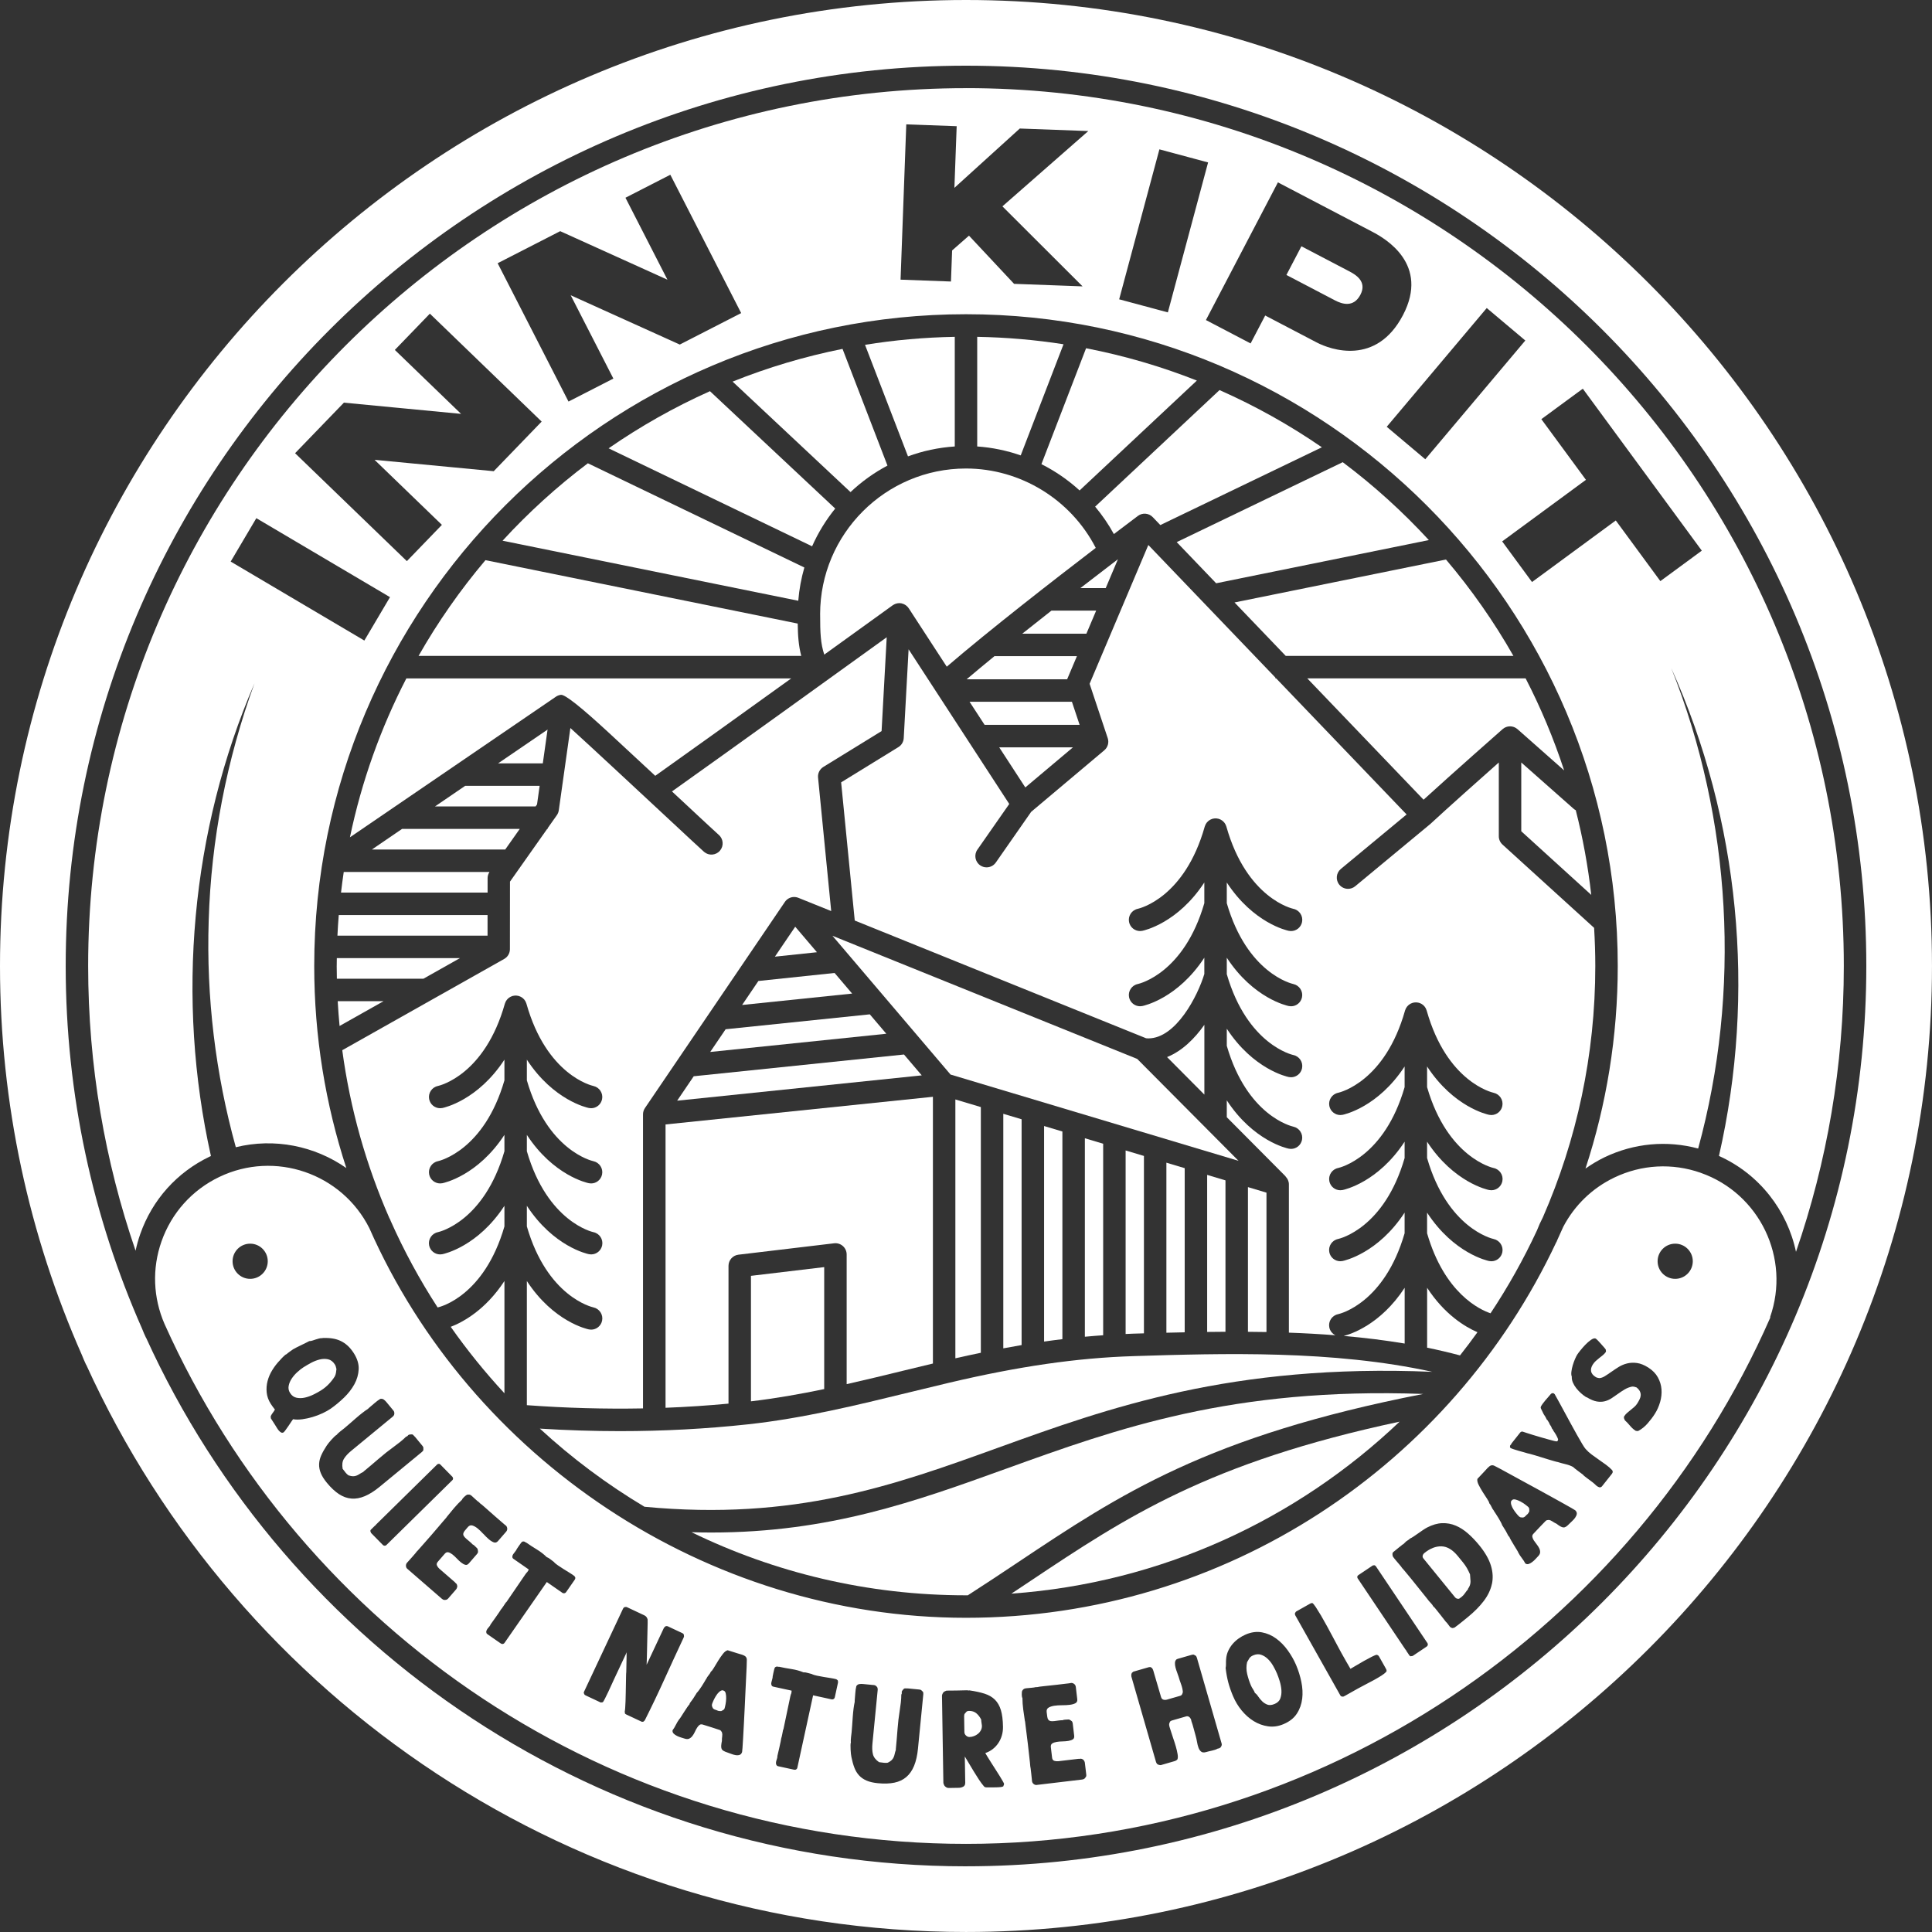
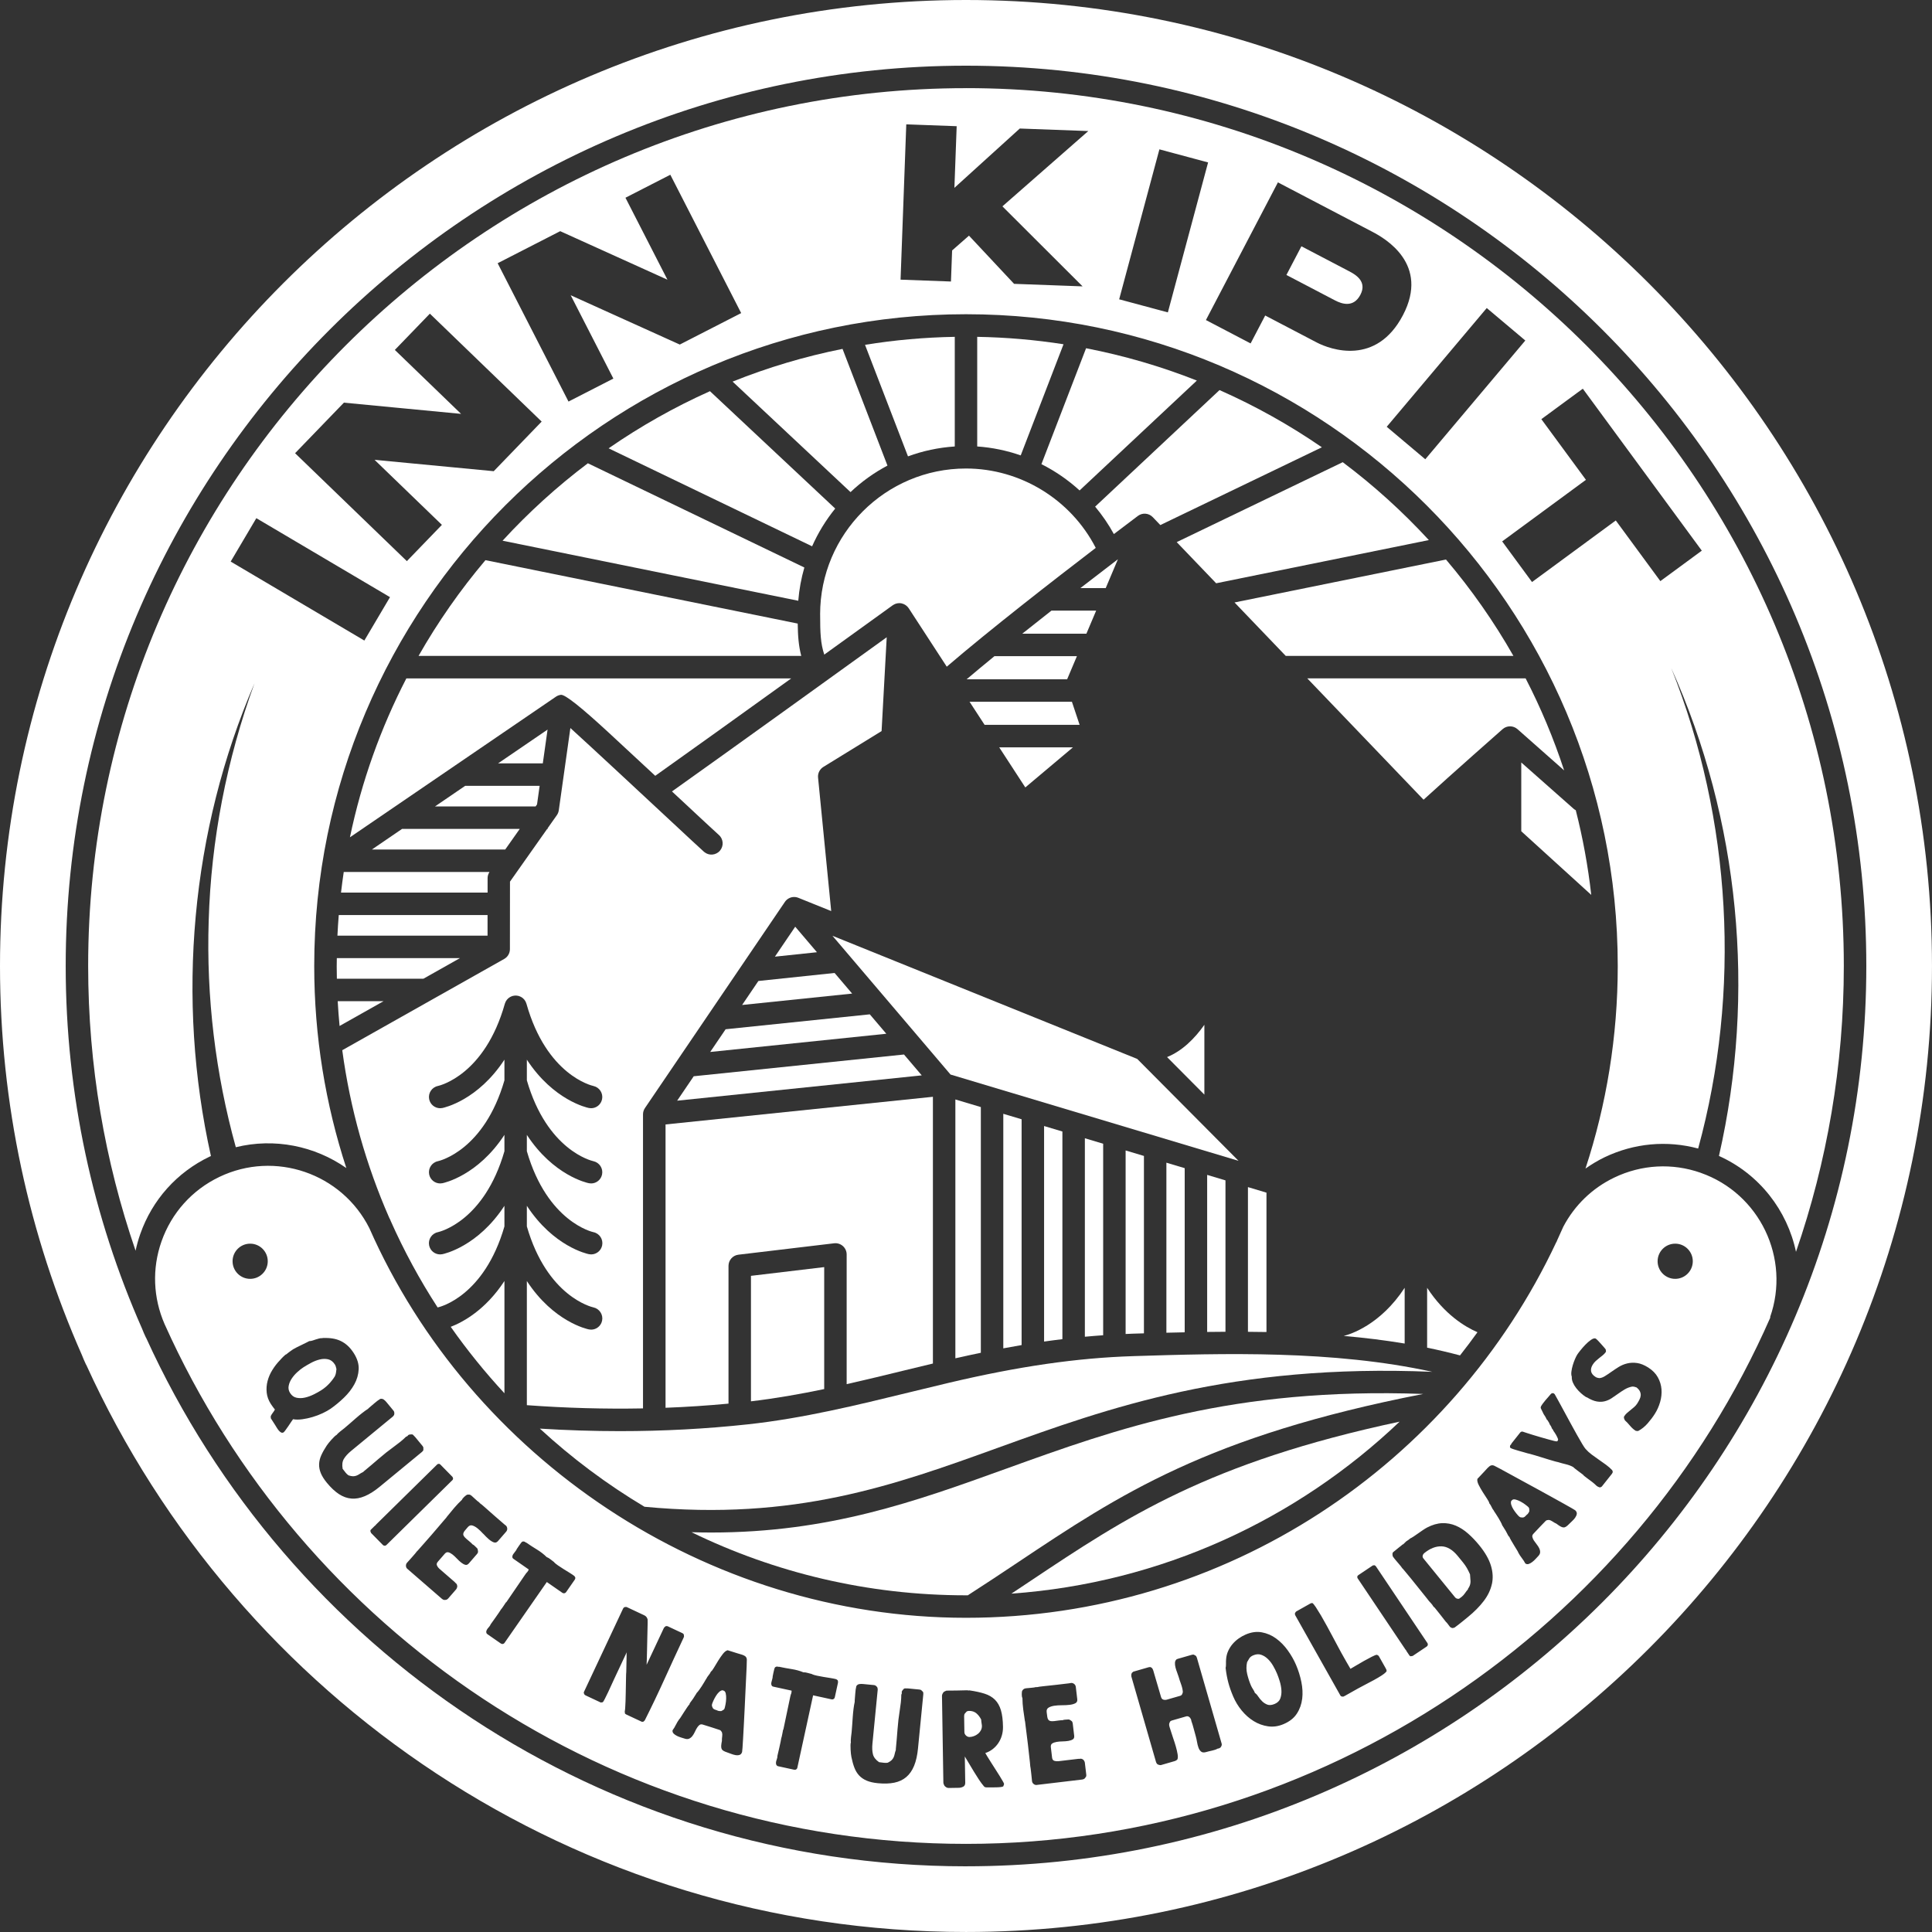
<svg xmlns="http://www.w3.org/2000/svg" id="Calque_2" viewBox="0 0 1155.35 1155.35">
  <rect x="0" y="0" width="1155.35" height="1155.35" fill="#333333" stroke="none" />
  <defs>
    <style>.cls-1{fill:#fff;stroke-width:0px;}</style>
  </defs>
  <g id="Calque_3">
    <path class="cls-1" d="M432.79,1011.03l-.76-.25c-.7.1-1.37.46-2.04,1.08-.66.62-1.26,1.36-1.79,2.22-.54.85-1.01,1.73-1.43,2.62s-.73,1.66-.94,2.29c-.05.15-.08.31-.09.5s-.02.36-.02.52c.16.6.33,1.04.51,1.35.18.3.41.54.69.71.28.17.59.3.94.39.35.09.77.24,1.27.46-.02.05.04.1.18.14.38.07.71.12.98.16.27.03.61.04,1.03.01.31-.17.68-.37,1.12-.61.43-.24.72-.55.84-.94.19-.59.39-1.43.6-2.53.21-1.1.33-2.21.37-3.33.04-1.13-.05-2.16-.25-3.09-.2-.93-.61-1.5-1.2-1.69Z" />
    <path class="cls-1" d="M584.83,1036.84c.74-.6,1.33-1.33,1.78-2.19.45-.86.64-1.8.57-2.83-.06-.57-.14-1.14-.25-1.74-.1-.59-.16-1.17-.17-1.74-.75-1.53-1.72-2.79-2.89-3.78-1.18-.98-2.66-1.46-4.45-1.43-.24,0-.46.03-.65.09-.19.06-.41.14-.65.24-.43.42-.8.82-1.11,1.22-.31.39-.46.92-.45,1.59l.15,9.5c.01.82.34,1.53.98,2.11.64.58,1.32.87,2.05.86.87-.01,1.75-.18,2.64-.51.89-.32,1.71-.79,2.45-1.39Z" />
    <path class="cls-1" d="M200.12,823.21l.06-.04c.39-.82.63-1.55.72-2.18.09-.63.18-1.38.3-2.26-.13-.49-.26-.97-.37-1.44s-.31-.91-.57-1.32c-1.1-1.71-2.45-2.75-4.05-3.1-1.6-.35-3.27-.32-5.02.11-1.74.43-3.47,1.1-5.18,2.02-1.7.92-3.23,1.81-4.57,2.67-1.13.72-2.34,1.67-3.63,2.85-1.3,1.18-2.41,2.46-3.35,3.87-.93,1.4-1.55,2.86-1.83,4.37-.29,1.51,0,2.93.86,4.28.99,1.55,2.28,2.49,3.87,2.82,1.59.33,3.25.3,4.99-.09s3.46-1.01,5.19-1.86c1.72-.84,3.21-1.67,4.47-2.47,1.69-1.08,3.2-2.31,4.53-3.68,1.33-1.37,2.53-2.88,3.6-4.55Z" />
    <path class="cls-1" d="M879.36,945.37c0-.62-.05-1.25-.13-1.89s-.13-1.31-.15-2.02c-.58-1.32-1.19-2.55-1.83-3.69-.64-1.13-1.44-2.28-2.38-3.44l-3.07-3.77c-3.09-3.79-6.34-5.74-9.77-5.84-3.42-.1-6.84,1.24-10.26,4.02-.49.4-.82.9-.98,1.5-.16.6-.02,1.18.43,1.74l18.98,23.3c.1.12.21.22.35.31.13.09.27.18.41.27.79.29,1.36.32,1.72.1.35-.22.83-.57,1.43-1.06.75-.61,1.39-1.32,1.93-2.12.53-.8,1.13-1.57,1.78-2.3.02-.28.11-.52.26-.71.16-.19.3-.41.42-.64.37-.7.61-1.34.72-1.93.11-.59.17-1.2.16-1.82Z" />
    <path class="cls-1" d="M300.55,323.35l176.82,35.91c.55-6.84,1.79-13.49,3.64-19.89l-129.46-62.33c-18.39,13.86-35.46,29.37-51.01,46.3Z" />
    <path class="cls-1" d="M490.45,367.4c0,11.04.25,17.37,2.47,24.06,23.09-16.63,40.5-29.19,40.94-29.51.11-.08.24-.13.36-.21.13-.08.26-.15.39-.23.24-.13.49-.26.75-.36.17-.07.35-.12.52-.17.23-.07.47-.14.71-.18.21-.04.43-.06.64-.08.23-.02.45-.04.68-.03.08,0,.16-.02.25-.01.15,0,.29.05.43.07.14.02.29,0,.43.04.08.01.15.05.23.07.24.05.47.13.7.21.19.07.38.13.56.21.23.1.44.22.66.35.17.1.34.19.5.31.2.14.38.3.56.46.15.13.3.26.44.4.17.18.31.38.46.57.09.12.21.23.29.36l22.75,34.95c25.87-22.2,64.09-51.9,89.1-71.04-14.85-28.91-44.99-47.47-77.6-47.47-48.1,0-87.23,39.13-87.23,87.22Z" />
    <path class="cls-1" d="M622.78,277.57c8.28,4.17,15.96,9.46,22.82,15.72l70.13-65.71c-21.21-8.39-43.37-14.89-66.25-19.33l-26.7,69.32Z" />
    <path class="cls-1" d="M438.1,228.2l70.52,66.08c6.59-6.23,14.01-11.58,22.09-15.86l-26.87-69.78c-22.71,4.54-44.69,11.12-65.74,19.56Z" />
    <path class="cls-1" d="M542.98,272.91c8.82-3.25,18.21-5.27,27.98-5.92v-65.56c-18.23.32-36.15,1.94-53.67,4.78l25.69,66.7Z" />
    <path class="cls-1" d="M363.95,268.1l121.69,58.59c3.62-8.15,8.28-15.73,13.82-22.57l-74.9-70.19c-21.32,9.54-41.6,21.01-60.61,34.17Z" />
    <path class="cls-1" d="M654.9,302.98c4.23,5.05,8,10.52,11.2,16.4,8.68-6.6,14.16-10.71,14.37-10.86,2.72-2.04,6.53-1.72,8.88.73l4.54,4.74,96.6-46.51c-19.2-13.21-39.68-24.69-61.21-34.21l-74.39,69.71Z" />
    <path class="cls-1" d="M584.39,266.99c8.96.61,17.69,2.45,26.01,5.34l25.59-66.46c-16.86-2.63-34.09-4.13-51.61-4.44v65.56Z" />
    <path class="cls-1" d="M578.05,406.22h60.12c.03-.07.04-.14.07-.2l5.76-13.62h-49.32c-5.85,4.78-11.45,9.43-16.63,13.82Z" />
    <path class="cls-1" d="M941.01,483.63l-31.28-27.66v41.13l41.85,38.05c-1.95-17.25-5.05-34.16-9.26-50.63-.46-.24-.91-.53-1.31-.89Z" />
    <polygon class="cls-1" points="641.64 446.91 597.54 446.91 613.14 470.89 641.64 446.91" />
    <path class="cls-1" d="M781.77,405.68l69.53,72.55c17.43-15.91,46.95-41.92,47.27-42.2,2.55-2.24,6.35-2.23,8.89,0l27.9,24.67c-6.24-19.05-13.96-37.45-23.03-55.03h-130.57Z" />
    <path class="cls-1" d="M738.26,360.28l30.63,31.96h136.15c-11.65-20.49-25.17-39.78-40.33-57.64l-126.46,25.68Z" />
    <path class="cls-1" d="M802.95,276.4l-99.27,47.79,23.59,24.61,127.19-25.83c-15.7-17.04-32.93-32.65-51.5-46.58Z" />
    <polygon class="cls-1" points="641.01 419.65 579.8 419.65 588.8 433.47 645.62 433.47 641.01 419.65" />
    <path class="cls-1" d="M233.59,729.74l-.1.05c8.06,18.16,17.5,35.57,28.22,52.08.05-.01.09-.03.13-.04,1.25-.28,27.72-6.62,39.81-48.42v-12.33c-15.91,24.35-36.02,28.72-37.12,28.94-.45.09-.89.13-1.33.13-3.14,0-5.94-2.21-6.58-5.4-.72-3.62,1.61-7.15,5.22-7.9,1.26-.28,27.72-6.62,39.81-48.42v-9.77c-15.91,24.32-36,28.69-37.1,28.91-.45.09-.89.13-1.33.13-3.14,0-5.94-2.21-6.58-5.4-.72-3.62,1.61-7.15,5.22-7.9,1.25-.28,27.68-6.61,39.79-48.35v-12.37c-15.91,24.32-36,28.69-37.1,28.91-.45.09-.89.13-1.33.13-3.14,0-5.94-2.21-6.58-5.4-.72-3.62,1.61-7.15,5.22-7.9,1.26-.28,28.05-6.68,40.04-49.19.01-.05.04-.08.05-.13.07-.24.18-.47.28-.7.08-.18.14-.36.23-.53.11-.21.25-.39.38-.59.11-.16.21-.34.34-.49.15-.19.34-.35.51-.53.13-.13.25-.27.39-.38.19-.16.4-.29.61-.42.16-.1.31-.21.47-.3.19-.1.4-.18.6-.27.21-.09.41-.18.63-.25.05-.01.09-.04.14-.05.15-.04.31-.05.46-.08.24-.05.47-.1.72-.13.22-.02.44-.02.65-.02.22,0,.43,0,.65.02.25.02.5.08.74.13.14.03.28.04.43.08.04.01.08.04.13.05.25.08.48.18.72.28.17.07.35.14.51.23.21.11.4.25.59.38.16.11.34.21.49.34.18.15.34.32.5.49.14.14.29.27.41.42.15.18.27.37.39.57.11.17.24.33.33.51.1.18.16.37.24.55.1.23.2.45.27.69.01.04.04.08.05.13,12.02,42.61,38.91,48.94,40.05,49.19,3.6.79,5.93,4.34,5.17,7.95-.66,3.17-3.43,5.35-6.54,5.35-.44,0-.88-.04-1.33-.13-1.11-.22-21.19-4.59-37.1-28.91v12.37c12.13,41.84,38.67,48.1,39.8,48.35,3.6.79,5.93,4.34,5.17,7.95-.66,3.17-3.43,5.35-6.54,5.35-.44,0-.88-.04-1.33-.13-1.11-.22-21.19-4.59-37.1-28.91v9.76c12.27,42.42,39.49,48.36,39.77,48.41,3.64.73,5.99,4.27,5.26,7.91-.64,3.19-3.44,5.4-6.58,5.4-.44,0-.88-.04-1.33-.13-1.11-.22-21.21-4.59-37.12-28.94v12.33c12.13,41.91,38.69,48.18,39.82,48.43,3.6.79,5.93,4.34,5.17,7.95-.66,3.17-3.43,5.35-6.54,5.35-.44,0-.88-.04-1.33-.13-1.11-.22-21.21-4.59-37.12-28.95v74.25c23.42,1.72,46.63,2.36,69.46,1.93v-175.84c0-1.34.4-2.66,1.16-3.77l83.68-123.27c1.18-1.74,3.1-2.82,5.19-2.94,1-.05,1.97.13,2.87.49h0s19.64,7.92,19.64,7.92l-7.86-79.81c-.25-2.56.98-5.03,3.16-6.38l34.83-21.44,3.07-56.11c-27.11,19.55-95.64,68.93-128.42,92.2,1.64,1.53,3.26,3.03,4.82,4.49,11.32,10.55,22.01,20.51,23.13,21.46,2.82,2.41,3.16,6.65.75,9.47-2.41,2.82-6.65,3.16-9.47.75-1.27-1.09-8.96-8.24-23.57-21.85-16.12-15.01-42.67-39.75-56.41-52.24l-6.93,49.18c-.15,1.06-.55,2.06-1.16,2.94l-5.49,7.78v.45h-.31l-22.23,31.51-.04,40.39c0,2.42-1.31,4.66-3.42,5.84l-96.84,54.58c4.72,35.14,14.31,68.75,28.06,100.15.27.53.55,1.04.8,1.57Z" />
    <path class="cls-1" d="M229.38,598.71h-27.43c.28,4.97.65,9.91,1.12,14.83l26.31-14.83Z" />
    <path class="cls-1" d="M301.66,833.19v-67.14c-11.41,17.45-24.96,24.65-32.13,27.4,9.82,13.97,20.56,27.25,32.13,39.74Z" />
    <path class="cls-1" d="M201.35,577.67c0,2.54.05,5.07.1,7.6h51.77l21.86-12.32h-73.66c-.02,1.57-.06,3.14-.06,4.72Z" />
    <path class="cls-1" d="M806.8,162.22c-3.75-1.96-28.55-14.94-28.55-14.94l-8.97,17.15s24.91,13.03,29.01,15.18c4.1,2.14,11.09,4.61,15.25-3.36,4.16-7.97-2.98-12.07-6.74-14.03Z" />
    <path class="cls-1" d="M577.68,0C259.14,0,0,259.14,0,577.67c0,82.72,17.51,161.42,48.97,232.63.77,1.96,1.6,3.92,2.52,5.84l.05-.03c90.95,199.9,292.57,339.23,526.13,339.23,318.53,0,577.67-259.14,577.67-577.68S896.2,0,577.68,0ZM577.68,1116.07c-217.68,0-405.58-129.85-490.35-316.16l-.05.02c-.86-1.79-1.63-3.61-2.35-5.44-29.32-66.37-45.64-139.72-45.64-216.81C39.28,280.8,280.8,39.28,577.68,39.28s538.39,241.52,538.39,538.39-241.52,538.39-538.39,538.39Z" />
    <path class="cls-1" d="M250.3,392.24h228.86c-1.61-6.14-2.02-12.07-2.12-19.34l-186.74-37.92c-15.02,17.76-28.44,36.92-40.01,57.27Z" />
    <path class="cls-1" d="M577.68,52.72C288.21,52.72,52.72,288.21,52.72,577.67c0,59.57,10,116.85,28.36,170.27.72-3.37,1.64-6.72,2.81-10.02,7.19-20.45,21.91-36.87,41.45-46.24.27-.13.53-.23.8-.36-20.96-93.86-11.97-194.59,26.05-282.69-16.68,45.67-25.97,93.8-27.39,141.98-1.47,45.67,4.04,91.5,16.22,135.44,23.07-5.69,47.19-.79,66.09,12.46-12.44-38.06-19.2-78.67-19.2-120.84,0-214.92,174.85-389.76,389.76-389.76s389.76,174.85,389.76,389.76c0,42.28-6.79,82.99-19.3,121.14,3.6-2.51,7.37-4.81,11.4-6.75,17.64-8.46,37.29-10.24,55.98-5.23,25.71-93.94,20.07-196.67-16.1-287.33,40.89,90.81,50.77,194.53,28.54,291.76,24.23,10.9,40.86,32.63,46.07,57.34,18.51-53.61,28.6-111.12,28.6-170.94,0-289.46-235.49-524.96-524.95-524.96ZM217.88,383.05l-79.93-47.23,15.34-25.95,79.93,47.23-15.34,25.95ZM295.26,281.78l-71.27-6.8,40.27,38.89-20.95,21.69-66.85-64.54,29.2-30.23,70.06,6.71-39.6-38.24,20.95-21.69,66.85,64.54-28.66,29.67ZM406.5,206.04l-65.23-29.49,25.53,49.84-26.83,13.75-42.37-82.73,37.41-19.17,64.12,29.02-25.1-49.01,26.83-13.75,42.37,82.73-36.72,18.82ZM647.4,171.25l-40.97-1.51-26.97-28.82-10.09,8.85-.69,18.58-30.14-1.11,3.42-92.88,30.14,1.11-1.36,36.86,39.1-35.47,40.97,1.51-51.36,45.03,47.94,47.85ZM669.27,178.99l24.06-89.68,29.12,7.82-24.06,89.68-29.12-7.82ZM787.38,204.78c-6.65-3.48-24.03-12.57-30.78-16.1l-8.73,16.69-26.72-13.98,43.05-82.33,56.57,29.6c7.62,3.99,34.17,19.28,18.23,49.76-15.94,30.48-43.31,20.71-51.63,16.36ZM852.33,274.64l-23.06-19.42,59.82-71.01,23.06,19.42-59.82,71.01ZM992.91,347.52l-26.66-36.28-50.09,36.82-17.85-24.3,50.09-36.82-26.66-36.28,24.79-18.22,71.16,96.86-24.79,18.22Z" />
    <path class="cls-1" d="M201.79,559.52h89.77v-12.32s-88.98,0-88.98,0c-.33,4.09-.6,8.2-.79,12.32Z" />
    <path class="cls-1" d="M209.27,500.71l123.16-84.07c.89-.61,1.92-1,3-1.13q3.65-.43,28.79,22.8c8.46,7.81,18.23,16.88,27.62,25.63,18.93-13.42,51.89-37.08,81.32-58.25h-230.16c-15.28,29.62-26.75,61.51-33.74,95.03Z" />
    <polygon class="cls-1" points="222.4 508.01 302.13 508.01 310.82 495.69 240.44 495.69 222.4 508.01" />
    <polygon class="cls-1" points="321.15 481.05 322.71 469.94 278.17 469.94 260.12 482.26 320.29 482.26 321.15 481.05" />
    <path class="cls-1" d="M203.92,533.77h87.67v-8.7c0-1.29.42-2.54,1.12-3.62h-87.15c-.61,4.08-1.15,8.19-1.63,12.32Z" />
    <polygon class="cls-1" points="327.45 436.3 297.85 456.51 324.6 456.51 327.45 436.3" />
    <path class="cls-1" d="M601.54,878.34c-54.03,19.51-105.55,38.12-176.26,38.12-3.85,0-7.77-.07-11.74-.18,49.63,24.16,105.33,37.73,164.13,37.73.37,0,.73-.01,1.1-.01,10.5-6.74,20.53-13.43,30.23-19.9,60.52-40.37,112.95-75.3,242.09-100.51-114.32-4.06-183.04,20.74-249.56,44.76Z" />
    <polygon class="cls-1" points="443.79 600.98 509.58 594.17 499.09 581.84 453.52 586.64 443.79 600.98" />
    <path class="cls-1" d="M836.98,850.16c-114.5,24.4-163.88,57.32-220.51,95.1-3.82,2.55-7.72,5.14-11.65,7.75,89.67-6.42,170.76-44.39,232.16-102.85Z" />
    <polygon class="cls-1" points="463.4 572.09 488.54 569.44 475.55 554.18 463.4 572.09" />
    <path class="cls-1" d="M677.71,810.98c-33.51,1.04-68.53,6.1-110.2,15.93-7.86,1.85-15.72,3.77-23.58,5.69-31.35,7.66-63.77,15.59-96.64,19.16-24.97,2.71-50.58,4.07-76.62,4.07-15.8,0-31.77-.51-47.83-1.51,19.13,17.64,40.1,33.32,62.57,46.73,89.98,8.53,149.07-12.77,211.58-35.35,65.49-23.65,139.59-50.37,259.54-45.34-59.38-13.04-125.06-11.06-178.81-9.39Z" />
    <path class="cls-1" d="M732.84,796.41v-90.54l-10.95-3.28v93.92c3.67-.05,7.32-.08,10.95-.1Z" />
    <polygon class="cls-1" points="502.44 561.47 502.43 561.46 497.8 559.59 568.43 642.59 740.66 694.19 680.06 633.24 502.44 561.47" />
    <path class="cls-1" d="M697.91,632.14l22.31,22.44v-41.74c-5.97,8.49-13.53,15.78-22.31,19.3Z" />
    <path class="cls-1" d="M1017.09,701.36c-17.06-6-35.43-4.99-51.74,2.83-13.24,6.35-23.76,16.62-30.48,29.38-1.18,2.69-2.38,5.36-3.62,8.01-.15.41-.34.79-.49,1.2l-.06-.02c-62.26,132.62-197.08,224.69-353.02,224.69s-296.36-95.93-356.81-233.01c-16.51-32.82-56.45-46.59-89.71-30.63-16.31,7.82-28.59,21.52-34.59,38.58-5.71,16.24-5,33.65,1.82,49.36,82.08,183.06,266.03,310.9,479.29,310.9s399.84-129.69,481.03-314.87l-.2-.07c12.38-35.22-6.19-73.94-41.41-86.33ZM149.6,764.76c-5.81,0-10.52-4.71-10.52-10.52s4.71-10.52,10.52-10.52,10.52,4.71,10.52,10.52-4.71,10.52-10.52,10.52ZM180.73,848.73c-2.05.28-3.88.27-5.48-.03-.15.15-.49.63-1.01,1.43s-1.1,1.65-1.71,2.56c-.61.91-1.21,1.75-1.78,2.52-.58.77-.95,1.21-1.12,1.32-.52.33-1.04.36-1.55.09-.51-.28-.99-.69-1.44-1.24s-.85-1.14-1.22-1.76c-.37-.63-.67-1.12-.91-1.49l-2.55-3.97-.07-1.25c.33-.73.74-1.41,1.25-2.05.51-.64.94-1.31,1.29-1.99l-.14-.08c-.41-.54-.81-1.07-1.21-1.6-.4-.52-.78-1.07-1.14-1.64-1.38-2.16-2.2-4.41-2.45-6.75-.25-2.34-.08-4.65.52-6.93.59-2.28,1.54-4.48,2.87-6.62,1.32-2.14,2.86-4.12,4.63-5.94.21-.25.48-.55.8-.9.32-.35.67-.7,1.03-1.05.36-.35.72-.67,1.07-.99.35-.31.66-.5.93-.55.15-.15.4-.37.77-.66.36-.29.75-.59,1.18-.88.42-.3.82-.58,1.2-.85.38-.27.63-.45.76-.53.48-.31,1.22-.71,2.24-1.22,1.02-.51,2.06-1.02,3.11-1.52,1.06-.5,2.01-.97,2.86-1.4.85-.43,1.35-.69,1.48-.77.62,0,1.25-.1,1.91-.32.65-.22,1.31-.44,1.96-.65.66-.22,1.32-.42,2-.59.68-.18,1.34-.24,1.99-.2l.19-.12c2.16-.06,4.13.04,5.89.32,1.77.28,3.4.78,4.91,1.51,1.51.73,2.89,1.68,4.17,2.85,1.27,1.17,2.46,2.63,3.59,4.38,2.11,3.3,3.09,6.53,2.94,9.67-.16,3.15-1.02,6.14-2.59,8.99-1.57,2.85-3.64,5.51-6.21,7.99-2.57,2.48-5.25,4.7-8.03,6.65-1.28.87-2.85,1.75-4.73,2.64-1.88.89-3.87,1.64-5.98,2.27-2.11.63-4.18,1.08-6.24,1.36ZM210.16,896.15c-2.57-.2-5.05-1.09-7.45-2.66-2.4-1.57-4.8-3.81-7.2-6.73-1.73-2.09-2.95-4.05-3.68-5.86-.73-1.81-1.06-3.59-1-5.34.06-1.74.49-3.51,1.29-5.3.8-1.78,1.88-3.71,3.25-5.78.26-.41.65-.93,1.16-1.57.51-.64,1.05-1.27,1.63-1.91.58-.63,1.15-1.23,1.72-1.8.57-.56,1.06-.96,1.48-1.17.22-.31.52-.63.9-.98.38-.35.79-.7,1.23-1.06.44-.36.86-.7,1.27-1,.41-.31.78-.59,1.1-.86.91-.75,1.99-1.67,3.23-2.76,1.24-1.08,2.51-2.19,3.81-3.33,1.3-1.13,2.58-2.19,3.84-3.17s2.36-1.75,3.28-2.33c.13-.17.33-.37.61-.6,1.03-.85,2.14-1.79,3.32-2.83,1.18-1.03,2.33-1.89,3.45-2.56.8-.16,1.49-.03,2.08.39.58.42,1.11.92,1.56,1.47l4.32,5.24c.25.3.39.68.44,1.14s0,.9-.12,1.31c-.09.13-.2.3-.33.51-.13.2-.26.35-.38.45l-25.04,20.63c-1.91,1.57-3.33,3.14-4.28,4.71s-1.19,3.55-.75,5.96c.34.41.66.82.94,1.21.29.39.61.79.94,1.21.19.23.44.49.76.8.32.31.61.54.88.7,1.1.36,1.99.53,2.69.53.7,0,1.35-.12,1.97-.34.62-.22,1.24-.54,1.86-.96.62-.42,1.39-.84,2.3-1.28l.25-.3c2.98-2.46,5.96-4.98,8.94-7.56,2.98-2.58,6.03-5.01,9.17-7.27,1.13-.81,2.37-1.75,3.72-2.83,1.34-1.08,2.51-2.12,3.49-3.11.48-.15.77-.29.89-.45.1-.15.23-.3.38-.45.14-.15.36-.27.66-.35.29-.09.87-.14,1.73-.15l.5.24c.22.26.44.5.68.71.24.21.47.45.68.71l4.39,5.32c.12.15.27.41.44.77.03.6.04,1.1.02,1.49-.02.39-.3.81-.86,1.27l-25.16,20.73c-3.18,2.62-6.17,4.52-8.97,5.7-2.8,1.18-5.48,1.67-8.06,1.46ZM230.7,924.24l-.64.12-.68-.14-.51-.41-6.99-7.11-.43-1.2.24-.64,2.59-2.55c.14,0,.26-.09.35-.25.09-.16.18-.28.25-.35l36.68-36.07.53-.22.64-.02c.28.13.46.25.56.36l7.34,7.47.33.89c0,.14-.05.32-.13.53-.08.21-.17.38-.29.48l-39.38,38.73-.49.38ZM288.94,917.2c-1.13-1.25-2.24-2.32-3.33-3.2-1.1-.88-2.14-1.46-3.14-1.75-1-.29-1.9.04-2.71.97-.78.9-1.4,1.63-1.87,2.21-.47.58-.75,1.12-.83,1.63-.09.51,0,1,.3,1.49s.81,1.06,1.58,1.73c.62.54,1.25,1.07,1.89,1.59.64.52,1.23,1.09,1.79,1.7.39.14.79.42,1.2.84.41.42.77.77,1.1,1.06.15.13.27.25.36.36.09.12.19.26.31.42.09.35.15.66.2.94.05.28.08.6.09.95-.07.15-.14.33-.22.53-.08.2-.19.38-.32.54l-4.96,5.72c-.68.78-1.4,1.06-2.16.83-.77-.22-1.58-.67-2.44-1.35-.86-.68-1.72-1.47-2.58-2.4-.87-.92-1.73-1.72-2.58-2.4-.86-.67-1.68-1.11-2.46-1.32-.79-.2-1.52.08-2.19.86l-4.15,4.79c-.68.78-.84,1.54-.49,2.28.34.74.81,1.37,1.4,1.88l9.1,7.9c.18.16.37.35.55.58.18.23.38.4.6.52.3.47.46,1.02.49,1.65-.06.29-.14.59-.26.9-.11.31-.27.59-.47.82l-4.71,5.43c-.34.39-.7.64-1.08.75-.39.11-.83.15-1.32.13-.46-.06-.93-.3-1.41-.71l-20.68-17.94c-.48-.41-.74-.98-.78-1.7s.17-1.35.64-1.9c.1-.12.46-.52,1.09-1.2.63-.68,1.29-1.42,1.98-2.22.69-.8,1.33-1.53,1.9-2.19.57-.66.87-1.05.91-1.16.14-.09.64-.62,1.5-1.62.86-.99,1.92-2.19,3.17-3.59,1.25-1.4,2.59-2.93,4.03-4.59,1.43-1.65,2.77-3.22,4.02-4.69,1.25-1.48,2.34-2.75,3.26-3.82s1.51-1.74,1.74-2.01l.05-.16c1.38-1.74,2.86-3.54,4.44-5.4,1.58-1.86,3.18-3.53,4.78-5.01.06-.22.21-.48.45-.79.23-.31.51-.6.81-.88.31-.28.61-.54.92-.79.31-.24.58-.43.83-.56.59-.1,1.09-.11,1.48-.05.39.07.82.31,1.3.72.73.63,1.48,1.32,2.25,2.06.77.74,1.55,1.38,2.35,1.94.04.17.27.41.69.7.42.3.72.52.9.68.33.29.92.79,1.75,1.52.84.73,1.77,1.56,2.8,2.48,1.02.92,2.1,1.88,3.24,2.86,1.13.98,2.17,1.89,3.13,2.71.95.82,1.74,1.51,2.39,2.07.64.55.99.83,1.06.82.45.52.68,1.12.71,1.79.03.67-.2,1.28-.67,1.82l-4.86,5.6c-.74.86-1.59,1.11-2.54.76-.95-.35-1.95-.98-3.01-1.9-1.06-.92-2.15-2-3.28-3.25ZM343.92,944.22c-.07.18-.12.31-.18.39l-5.2,7.49c-.26.38-.61.61-1.05.68-.44.07-.83-.01-1.19-.26l-9.3-6.46-25.3,36.41c-.3.42-.74.64-1.35.66-.15-.04-.31-.09-.48-.14s-.31-.12-.43-.21l-7.99-5.55-.43-.4c-.26-.56-.31-1.08-.15-1.56.16-.48.4-.93.71-1.34.31-.41.66-.82,1.02-1.22.37-.4.62-.84.77-1.3,1.24-1.71,2.24-3.1,2.99-4.18.75-1.08,1.45-2.08,2.09-3.01s1.02-1.52,1.13-1.75c.1-.06.29-.3.59-.72.3-.42.6-.87.92-1.33.32-.46.61-.91.88-1.32.26-.41.42-.66.48-.75.2-.11.35-.26.47-.42,1.76-2.54,3.51-5.09,5.23-7.65,1.72-2.56,3.48-5.14,5.27-7.72.06-.08.17-.24.33-.48.16-.23.33-.48.51-.73.18-.25.35-.48.51-.68.17-.2.27-.32.3-.36l.1-.02.71-1.02c.12-.17.23-.41.32-.72l-9.18-6.38c-.44-.3-.65-.72-.64-1.24,0-.52.18-1.02.5-1.49.32-.47.67-.93,1.05-1.39.38-.46.71-.93.99-1.43l.03-.17c.4-.66.84-1.31,1.32-1.96.48-.64.93-1.28,1.37-1.91.15-.21.35-.42.6-.61.53-.26,1.11-.23,1.72.07.14.22.28.34.43.34.14,0,.31.08.51.22,1.95,1.35,4.02,2.7,6.22,4.04,2.19,1.34,4.13,2.84,5.8,4.5.79.3,1.54.74,2.26,1.33.71.59,1.4,1.12,2.08,1.59l.08.15c.47.51,1.23,1.14,2.28,1.87,1.05.73,2.2,1.48,3.43,2.25,1.24.76,2.45,1.52,3.65,2.25,1.2.74,2.14,1.38,2.82,1.92l.5.81.02.48c-.02.11-.06.26-.12.43ZM385.59,1028.78l-.75.75c-.18.03-.37.07-.57.11-.21.04-.4.02-.58-.06l-9.27-4.35c-.49-.23-.72-.48-.72-.77s-.03-.64-.1-1.07c.09-.19.17-.83.26-1.93.09-1.1.16-2.44.21-4.04.06-1.6.1-3.31.13-5.14.03-1.83.06-3.58.1-5.25.03-1.66.06-3.14.08-4.44.02-1.3.06-2.19.13-2.67l.19-9.13c.02-.39.02-.79,0-1.19-.02-.41,0-.8.07-1.16l.07-.31-.2.25-7.55,16.08c-.26.56-.71,1.54-1.35,2.95-.63,1.41-1.31,2.87-2.02,4.39-.71,1.52-1.37,2.87-1.99,4.06-.61,1.19-1.01,1.86-1.18,2.01-.15.1-.37.16-.64.17-.28.01-.5.04-.68.07l-8.94-4.2-.69-.41-.49-1c0-.11,0-.24.02-.38,0-.14.04-.25.08-.35l23.41-49.86c.04-.09.15-.23.31-.41.16-.18.29-.3.38-.38.24-.06.51-.1.82-.13.31-.03.57.01.79.11l10.39,4.88c1.01.47,1.66,1.29,1.97,2.46.04.13.05.86.02,2.18-.03,1.32-.07,2.94-.11,4.85-.04,1.91-.09,3.98-.14,6.2-.06,2.22-.1,4.32-.14,6.29-.05,1.97-.09,3.66-.13,5.06-.04,1.4-.08,2.24-.1,2.52l10.37-22.1c.2-.19.4-.4.61-.61.21-.21.43-.35.68-.41.44-.02.79.03,1.05.15l8.81,4.13c.09.04.21.14.38.31.16.16.28.29.34.38l.13,1.26-.23.66c-3.87,8.25-7.68,16.52-11.44,24.8-3.75,8.28-7.67,16.49-11.77,24.64ZM446.51,996.34c-.08,1.87-.19,4.14-.32,6.8-.13,2.67-.28,5.59-.42,8.76-.15,3.18-.3,6.39-.45,9.65-.15,3.26-.31,6.43-.48,9.52s-.32,5.84-.45,8.26c-.13,2.42-.26,4.39-.37,5.9-.11,1.51-.19,2.34-.24,2.48-.31.93-.81,1.51-1.53,1.74-.71.23-1.5.27-2.37.12-.87-.15-1.74-.39-2.62-.74-.88-.34-1.62-.61-2.22-.81-1.01-.33-1.8-.66-2.35-.98-.56-.32-.95-.73-1.16-1.23-.22-.51-.3-1.15-.24-1.95.06-.79.21-1.8.46-3.02l-.05-.1c0-.76.06-1.57.18-2.42.13-.85.08-1.64-.14-2.36l-.61-.93c-.08-.08-.19-.17-.33-.27-.14-.1-.26-.17-.35-.2l-4.83-1.58-5.34-1.67c-.78-.26-1.45-.18-1.99.24-.55.42-1.04.99-1.48,1.71-.44.72-.88,1.54-1.3,2.46-.43.92-.91,1.72-1.44,2.41-.53.69-1.16,1.22-1.89,1.57-.73.36-1.62.36-2.68.02-.55-.18-1.27-.4-2.15-.66-.88-.26-1.72-.59-2.51-.98-.79-.39-1.45-.85-1.99-1.38-.54-.53-.76-1.18-.66-1.96.74-1.01,1.41-2.11,2.01-3.33.6-1.21,1.27-2.32,2.01-3.33.11-.02.42-.44.95-1.27.53-.83,1.13-1.77,1.8-2.82.68-1.05,1.33-2.05,1.98-3.01.64-.95,1.11-1.55,1.38-1.78.04-.42.31-.94.82-1.56.51-.62.88-1.13,1.12-1.54l.09-.05c.46-.77.83-1.37,1.12-1.79.29-.42.55-.82.78-1.21s.35-.6.37-.65c.45-.45.93-1.02,1.44-1.72.51-.7,1.02-1.44,1.53-2.22.51-.78.99-1.56,1.45-2.33.46-.77.86-1.45,1.2-2.04l.09-.05c.36-.8.84-1.54,1.42-2.22.58-.68,1.05-1.42,1.41-2.22.43-.24,1.03-.99,1.77-2.26.75-1.27,1.58-2.65,2.5-4.14.92-1.49,1.86-2.86,2.84-4.11.97-1.25,1.93-2,2.87-2.23l5.89,1.85c.28.09.66.2,1.15.34.49.13.99.28,1.5.45s.98.36,1.41.59c.44.22.76.48.97.77.39.51.58,1.11.55,1.81,0,.6-.03,1.83-.1,3.7ZM501.16,1006.08l-1.94,8.91c-.1.45-.33.8-.71,1.03-.37.23-.77.31-1.2.21l-11.07-2.41-9.43,43.32c-.11.51-.44.88-.99,1.13-.15.02-.32.04-.49.05-.18.01-.34,0-.48-.03l-9.51-2.07-.55-.2c-.46-.41-.7-.88-.74-1.39-.04-.51,0-1.01.14-1.51.13-.5.29-1,.48-1.52.18-.51.26-1.01.21-1.5.5-2.05.89-3.72,1.16-5,.28-1.28.54-2.48.78-3.58.24-1.11.36-1.79.37-2.05.07-.09.16-.39.27-.89.11-.5.22-1.03.34-1.59.12-.55.22-1.07.3-1.55.08-.48.13-.77.15-.88.14-.18.23-.37.27-.57.66-3.02,1.29-6.04,1.9-9.07.61-3.03,1.25-6.08,1.92-9.15.02-.1.07-.29.12-.57.06-.28.12-.57.19-.87s.13-.58.22-.82c.08-.25.12-.39.13-.44l.09-.06.26-1.21c.05-.2.05-.46.02-.79l-10.93-2.38c-.52-.11-.88-.41-1.07-.9-.19-.49-.23-1.01-.1-1.56.12-.55.27-1.12.44-1.68.17-.57.3-1.13.37-1.7l-.04-.17c.12-.77.27-1.53.47-2.31.19-.77.37-1.54.54-2.29.05-.25.16-.52.32-.8.39-.44.93-.64,1.62-.6.21.15.39.2.52.15.13-.05.32-.05.56,0,2.32.51,4.75.95,7.29,1.35,2.54.39,4.9,1.04,7.08,1.94.85-.03,1.71.1,2.59.37.88.27,1.73.49,2.53.67l.12.11c.63.3,1.57.58,2.82.85,1.25.27,2.6.52,4.03.76,1.44.23,2.85.46,4.23.68,1.39.22,2.5.45,3.35.69l.77.56.2.44c.02.11.04.26.05.45,0,.19,0,.33-.02.43ZM548.97,1045.59c-.4,4.1-1.18,7.56-2.33,10.37-1.15,2.81-2.71,5.05-4.67,6.72-1.96,1.67-4.35,2.79-7.15,3.37s-6.08.69-9.84.32c-2.7-.26-4.95-.78-6.74-1.55-1.8-.77-3.29-1.8-4.48-3.08-1.19-1.28-2.13-2.83-2.83-4.66-.7-1.83-1.29-3.95-1.78-6.38-.1-.48-.19-1.12-.29-1.93-.09-.81-.15-1.64-.19-2.5-.04-.86-.05-1.69-.05-2.49,0-.8.08-1.43.22-1.88-.06-.37-.08-.81-.05-1.33.03-.51.07-1.05.12-1.62s.12-1.1.19-1.61c.08-.51.13-.97.17-1.38.11-1.18.23-2.59.34-4.24.11-1.64.23-3.33.35-5.05.12-1.72.29-3.37.49-4.96.21-1.58.43-2.91.68-3.97-.03-.21-.03-.49,0-.85.13-1.33.25-2.78.35-4.35.1-1.57.31-2.98.63-4.25.45-.68,1.04-1.08,1.75-1.19.71-.11,1.43-.13,2.15-.06l6.76.66c.38.04.75.2,1.11.5.36.3.64.63.84,1.01.03.16.07.36.12.6s.07.43.05.59l-3.16,32.29c-.24,2.46-.14,4.58.29,6.35.44,1.78,1.66,3.36,3.68,4.75.53.05,1.04.11,1.52.19s.99.13,1.52.19c.29.03.66.04,1.1.03.44,0,.81-.05,1.11-.12,1.03-.52,1.79-1.03,2.28-1.52.49-.5.87-1.04,1.15-1.63.28-.59.49-1.26.64-2,.14-.73.39-1.58.72-2.53l-.03-.39c.38-3.84.71-7.73,1-11.66.29-3.93.74-7.8,1.36-11.63.23-1.37.44-2.92.64-4.63.19-1.72.28-3.27.28-4.67.24-.44.34-.76.31-.94s-.05-.38-.05-.59c0-.21.07-.45.22-.72.15-.27.52-.71,1.12-1.33l.53-.18c.34.03.67.04.98.02.32-.02.65-.01.98.02l6.86.67c.19.02.48.1.85.24.45.41.8.75,1.07,1.04.26.29.36.79.29,1.5l-3.18,32.44ZM600.25,1067.46c-.1.26-.19.52-.28.78-.24.21-.79.36-1.66.45-.87.09-1.84.15-2.9.16-1.07.02-2.11.02-3.12.01s-1.81,0-2.39,0c-.68,0-1.19-.21-1.54-.67-.99-1.17-1.98-2.5-2.97-4.01-.99-1.5-1.97-3.06-2.95-4.67-.97-1.61-1.93-3.2-2.87-4.78-.94-1.58-1.82-3.03-2.61-4.36l.26,15.68c.02,1.18-.39,1.99-1.23,2.41-.84.43-1.72.65-2.64.66l-6.03.1c-.53,0-.99-.11-1.38-.36-.39-.25-.76-.55-1.11-.91-.15-.26-.3-.56-.45-.92-.15-.36-.23-.69-.24-1l-.45-27.88-.21-13.28-.17-10.74c0-.41.1-.84.34-1.28.24-.44.47-.79.71-1.05.24-.16.51-.3.79-.44.29-.13.57-.25.87-.36,2.03.02,4.06,0,6.1-.06,2.03-.06,4.07-.1,6.1-.14.34,0,.75.04,1.24.13l.22-.08c3.54.51,6.58,1.17,9.11,1.98,2.53.81,4.6,2.01,6.2,3.61,1.6,1.6,2.78,3.68,3.55,6.24.77,2.56,1.19,5.88,1.25,9.95.03,1.8-.2,3.53-.68,5.19-.48,1.66-1.18,3.17-2.11,4.55-.92,1.38-2.04,2.58-3.36,3.61-1.32,1.02-2.79,1.81-4.43,2.35.2.41.62,1.12,1.27,2.14.65,1.02,1.38,2.19,2.2,3.52.82,1.33,1.69,2.69,2.61,4.09.92,1.4,1.75,2.71,2.5,3.94.75,1.23,1.37,2.27,1.87,3.14.5.87.75,1.38.75,1.53,0,.26-.04.52-.13.77ZM649.35,1062.55c-.18.36-.44.71-.79,1.07-.36.3-.85.49-1.47.56l-27.18,3.23c-.63.07-1.22-.11-1.79-.57-.56-.45-.89-1.03-.97-1.75-.02-.15-.07-.69-.16-1.62s-.19-1.91-.31-2.96-.24-2.01-.34-2.88c-.1-.87-.18-1.35-.24-1.45.03-.16-.03-.89-.19-2.19-.16-1.3-.33-2.89-.53-4.76-.2-1.87-.42-3.89-.68-6.06-.26-2.17-.51-4.22-.76-6.13-.25-1.92-.46-3.58-.63-4.98-.17-1.41-.27-2.29-.31-2.65l-.09-.14c-.36-2.19-.69-4.5-1-6.92-.31-2.43-.48-4.73-.49-6.9-.12-.19-.21-.48-.29-.86-.07-.38-.1-.78-.1-1.19,0-.41.01-.82.04-1.21s.07-.72.14-.99c.33-.51.65-.88.96-1.12.31-.24.78-.4,1.41-.48.96-.11,1.97-.21,3.04-.28,1.06-.07,2.07-.22,3.02-.44.15.09.48.07.98-.04.5-.11.87-.18,1.11-.21.43-.05,1.2-.14,2.31-.27,1.11-.13,2.35-.27,3.72-.4,1.37-.14,2.8-.29,4.3-.47,1.49-.18,2.86-.34,4.11-.49,1.25-.15,2.3-.27,3.14-.37.84-.1,1.28-.18,1.33-.23.69.02,1.29.25,1.8.68.51.43.81,1.01.9,1.72l.87,7.36c.13,1.13-.25,1.92-1.14,2.39-.9.47-2.04.79-3.43.95-1.39.17-2.93.25-4.61.24-1.68,0-3.22.1-4.6.31-1.39.22-2.53.6-3.41,1.14-.89.55-1.26,1.43-1.11,2.66.14,1.18.27,2.14.38,2.87.11.74.32,1.31.64,1.71.31.4.75.66,1.3.78.55.12,1.33.11,2.34,0,.82-.1,1.63-.2,2.45-.33.81-.12,1.63-.18,2.46-.18.37-.2.84-.31,1.42-.32.58-.02,1.09-.05,1.53-.1.19-.02.36-.03.51-.02.15,0,.32.03.52.06.31.17.59.33.83.49s.49.34.76.57c.07.15.15.32.25.51.1.2.16.4.18.6l.89,7.52c.12,1.02-.16,1.74-.84,2.16-.68.42-1.56.72-2.64.9-1.08.18-2.25.28-3.51.3-1.27.02-2.44.12-3.51.3-1.07.18-1.95.49-2.63.93-.68.44-.96,1.18-.84,2.2l.75,6.29c.12,1.02.57,1.66,1.36,1.9.79.24,1.56.32,2.33.23l11.97-1.42c.24-.03.51-.03.8-.02.3.02.56-.01.79-.1.55.09,1.06.34,1.55.75.17.24.34.51.5.8s.26.59.29.9l.85,7.13c.06.51,0,.95-.17,1.31ZM730.5,1043.95c-.17.37-.38.73-.64,1.07-.21.17-.45.32-.74.45-.29.14-.56.19-.82.16-1,.56-2.15.97-3.46,1.24-1.31.27-2.52.57-3.64.89-1.26.36-2.23.27-2.92-.29-.69-.55-1.22-1.34-1.58-2.36-.37-1.02-.66-2.15-.87-3.41-.21-1.25-.46-2.37-.74-3.36-.44-1.53-.87-3.09-1.27-4.66s-.87-3.11-1.41-4.62c.02-.27-.06-.6-.24-.97-.18-.38-.36-.67-.52-.89-.21-.21-.44-.4-.69-.57-.25-.17-.51-.27-.77-.3-.31-.02-.53,0-.67.03l-8.93,2.57c-.09.03-.24.11-.46.25-.21.14-.35.25-.43.33l-.49,1.19c-.12.63-.02,1.44.32,2.44.34,1,.61,1.85.81,2.54.29.99.71,2.28,1.26,3.86.56,1.58,1.07,3.19,1.54,4.82.47,1.63.83,3.18,1.07,4.63.25,1.46.19,2.53-.16,3.22-.43.44-.94.75-1.55.93l-8.37,2.42c-.82-.03-1.51-.24-2.07-.61-.15-.17-.29-.36-.43-.56-.13-.2-.24-.43-.31-.68l-14.75-51.14c-.03-.1-.04-.32-.04-.67s0-.58.03-.69l.3-.81.85-.73,9.14-2.64c.6-.17,1.1-.16,1.49.05s.69.51.91.91c.21.4.39.84.53,1.33.14.5.27.94.38,1.34l4.16,14.16c.24.84.71,1.36,1.4,1.57.69.2,1.4.2,2.15-.02l7.82-2.25c.56-.16.95-.45,1.18-.87.23-.41.39-.9.49-1.47-.12-1.46-.48-3-1.06-4.6-.59-1.6-1.09-3.12-1.5-4.55-.18-.64-.47-1.46-.86-2.45-.38-.99-.71-1.98-.97-2.98-.26-1-.37-1.94-.33-2.84s.37-1.59.98-2.09l.68-.28,7.88-2.27c.18-.05.46-.12.81-.2.35-.08.64-.09.86-.05l1.16.63c.2.16.35.35.47.59.12.23.21.48.29.72l14.77,51.21c.14.5.13.93-.04,1.3ZM778.71,1015.9c-.39,3.24-1.44,6.19-3.18,8.86-1.73,2.67-4.38,4.76-7.94,6.27-3.12,1.33-6.21,1.77-9.26,1.33-3.05-.44-5.91-1.47-8.58-3.11-2.67-1.64-5.06-3.75-7.19-6.34-2.13-2.59-3.83-5.41-5.12-8.44-1.25-2.94-2.22-5.72-2.91-8.33-.69-2.61-1.22-5.47-1.58-8.56l-.03-.07c.18-.69.25-1.53.23-2.53-.03-1,0-1.9.07-2.72.13-1.79.54-3.45,1.24-4.97.7-1.53,1.57-2.9,2.62-4.14,1.05-1.23,2.26-2.33,3.61-3.3s2.78-1.77,4.3-2.42c3.34-1.42,6.55-1.85,9.63-1.28,3.08.57,5.92,1.79,8.51,3.68,2.59,1.89,4.91,4.25,6.95,7.08,2.04,2.83,3.71,5.75,5,8.79,1.37,3.22,2.42,6.58,3.14,10.08.72,3.5.89,6.87.51,10.11ZM826.43,1001.83c-1.43.92-3.02,1.86-4.78,2.83-1.76.96-3.54,1.9-5.33,2.82-1.79.92-3.25,1.7-4.39,2.34l-7.66,4.31-1.05.5-1.1-.18c-.09-.07-.19-.14-.3-.23-.11-.09-.18-.18-.24-.27l-27.01-48c-.05-.09-.1-.25-.15-.49-.05-.24-.08-.41-.09-.53.09-.23.22-.48.37-.74.15-.26.34-.46.55-.58l8.48-4.77c.09-.05.25-.1.5-.15.25-.05.43-.08.54-.08.48.26,1.18,1.08,2.09,2.46.91,1.38,1.95,3.05,3.12,5.02,1.16,1.97,2.36,4.11,3.6,6.4,1.23,2.29,2.42,4.49,3.55,6.6,1.13,2.11,2.15,4.01,3.04,5.69.89,1.69,1.54,2.89,1.94,3.6l3.07,5.45,2.41,4.14c.63-.36,1.71-.99,3.22-1.9,1.52-.91,3.12-1.84,4.8-2.79,1.69-.95,3.27-1.8,4.74-2.54,1.47-.74,2.45-1.13,2.93-1.16.31.06.65.22,1.02.49l.37.5,4.05,7.2.43.91-.02.1.08.58c-.43.72-1.36,1.53-2.79,2.45ZM853.57,984.29l-.5.43-8.28,5.55-1.26.2-.59-.35-2.02-3.01c.02-.14-.04-.27-.17-.39-.14-.12-.24-.23-.3-.31l-28.67-42.72-.12-.57.1-.63c.18-.25.33-.41.46-.49l8.69-5.83.93-.16c.14.03.3.11.5.22.19.12.33.24.42.37l30.78,45.86.29.55v.65s-.26.64-.26.64ZM892.14,947.32c-.78,3.52-2.41,6.91-4.89,10.15-2.48,3.25-5.61,6.41-9.4,9.5l-3.55,2.89c-.75.61-1.49,1.2-2.22,1.76-.73.56-1.49,1.13-2.27,1.7l-1.08.28c-.77-.1-1.35-.39-1.74-.87-.39-.48-.77-.98-1.14-1.51-.37-.53-.78-1-1.25-1.42-1.3-1.67-2.34-3.01-3.14-4.02-.79-1.01-1.56-1.97-2.29-2.87-.73-.9-1.18-1.45-1.34-1.65h-.1s-.74-.81-.74-.81c-.06-.15-.2-.37-.4-.67-.21-.29-.46-.6-.76-.93-.3-.32-.56-.62-.81-.88s-.42-.46-.52-.58c-.03-.04-.4-.51-1.09-1.4s-1.58-2-2.66-3.32c-1.07-1.32-2.24-2.77-3.51-4.37-1.27-1.59-2.48-3.1-3.63-4.51-1.15-1.42-2.17-2.65-3.05-3.69-.88-1.04-1.45-1.72-1.71-2.04l-.15-.07c-.61-.9-1.27-1.75-1.99-2.56-.72-.81-1.42-1.63-2.1-2.47-.3-.36-.61-.75-.95-1.17-.34-.42-.62-.84-.84-1.26-.08-.4-.12-.8-.13-1.19,0-.39.1-.75.34-1.07l3.89-3.17c.3-.24.59-.46.87-.66.28-.19.55-.43.82-.72.4-.12.88-.51,1.46-1.14.57-.63,1.07-1.05,1.47-1.24.59-.35,1.17-.79,1.74-1.32.51-.21,1.2-.61,2.08-1.19.87-.58,1.78-1.2,2.73-1.88.95-.67,1.9-1.33,2.84-1.97.95-.64,1.77-1.14,2.47-1.51,3.16-1.64,6.16-2.51,9.02-2.61,2.85-.1,5.57.4,8.14,1.49,2.57,1.09,5.03,2.67,7.38,4.75,2.35,2.07,4.58,4.41,6.69,7.01,3.48,4.27,5.8,8.33,6.96,12.17,1.16,3.84,1.35,7.52.57,11.04ZM942,907.54c-.51.72-1.12,1.4-1.81,2.04-.69.64-1.26,1.19-1.7,1.64-.74.77-1.38,1.33-1.91,1.69-.53.36-1.07.53-1.62.51-.55-.03-1.17-.24-1.86-.64-.69-.4-1.53-.97-2.52-1.73h-.1c-.69-.33-1.39-.73-2.1-1.22-.71-.49-1.44-.79-2.19-.9l-1.11.14c-.1.04-.23.1-.39.18-.15.09-.27.16-.33.23l-3.53,3.65-3.83,4.07c-.57.59-.79,1.22-.65,1.9.14.67.44,1.36.89,2.08.46.71,1.01,1.46,1.64,2.25.64.79,1.15,1.57,1.54,2.35.39.78.59,1.58.59,2.39,0,.81-.38,1.62-1.16,2.42-.4.42-.92.97-1.53,1.64-.62.68-1.28,1.29-1.98,1.83-.7.54-1.4.93-2.11,1.19-.72.25-1.4.16-2.05-.27-.58-1.1-1.29-2.19-2.12-3.26-.83-1.07-1.53-2.15-2.12-3.26.03-.1-.21-.58-.73-1.41-.52-.83-1.1-1.79-1.75-2.86-.65-1.07-1.27-2.1-1.84-3.09-.58-1-.91-1.67-1-2.03-.36-.22-.71-.69-1.05-1.42-.33-.73-.63-1.29-.9-1.68v-.11c-.5-.75-.87-1.34-1.12-1.79-.25-.44-.5-.85-.75-1.23-.25-.37-.39-.58-.43-.61-.2-.6-.51-1.29-.92-2.05-.41-.76-.85-1.54-1.33-2.35-.48-.8-.97-1.57-1.46-2.32-.5-.75-.93-1.41-1.31-1.98v-.11c-.57-.68-1.03-1.43-1.38-2.24-.36-.82-.82-1.56-1.38-2.24-.02-.49-.45-1.35-1.26-2.58-.82-1.23-1.7-2.58-2.63-4.06s-1.75-2.93-2.46-4.35c-.71-1.42-.95-2.61-.75-3.56l4.23-4.49c.2-.21.47-.5.81-.89s.69-.77,1.06-1.15c.37-.38.75-.72,1.14-1.02.39-.29.76-.47,1.11-.54.63-.13,1.25-.03,1.87.29.54.26,1.64.83,3.29,1.71,1.65.89,3.64,1.97,5.98,3.26,2.34,1.29,4.91,2.69,7.7,4.21,2.79,1.52,5.62,3.06,8.48,4.62,2.87,1.56,5.65,3.09,8.35,4.59,2.7,1.5,5.11,2.84,7.24,4.02,2.12,1.18,3.84,2.14,5.15,2.9,1.31.76,2.02,1.19,2.13,1.3.71.68,1,1.39.9,2.13-.11.74-.42,1.47-.93,2.18ZM964.25,880.77c-.08.22-.16.39-.25.5l-6.14,7.73-1,.51c-1-.23-1.79-.65-2.37-1.23s-1.26-1.19-2.03-1.8c-.24-.19-.65-.5-1.23-.93-.58-.43-1.2-.89-1.86-1.38-.66-.49-1.25-.95-1.77-1.36-.52-.42-.84-.73-.94-.93-.16-.13-.54-.41-1.14-.86-.6-.44-1.24-.92-1.92-1.43-.68-.51-1.3-.99-1.87-1.44-.56-.45-.89-.74-.98-.87-1.28-.71-2.73-1.26-4.36-1.65-1.63-.39-3.13-.8-4.51-1.22l-.06-.05c-.36-.04-1.06-.2-2.08-.49-1.02-.29-2.19-.63-3.52-1.03-1.33-.4-2.73-.83-4.2-1.3-1.47-.46-2.84-.88-4.08-1.25-1.25-.37-2.28-.67-3.1-.88-.81-.21-1.26-.32-1.33-.31-.41-.14-1.12-.35-2.12-.62-1-.27-2.05-.56-3.15-.88-1.1-.31-2.12-.63-3.05-.94-.94-.31-1.56-.56-1.88-.75l-.33-.45c0-.18.02-.37.02-.59,0-.21.05-.41.13-.59.22-.2.38-.36.49-.49s.21-.34.31-.64l2.62-3.3,2.48-3.13c.15-.19.36-.37.62-.53l.78-.12c.41.14,1.18.4,2.3.76,1.12.37,2.42.78,3.9,1.24,1.47.46,3.03.92,4.67,1.39,1.64.47,3.15.9,4.55,1.29,1.39.4,2.59.71,3.59.95,1,.23,1.59.31,1.8.22l.44-.67.07-.59c-.31-.86-.71-1.72-1.2-2.58-.5-.86-1.02-1.66-1.55-2.39l-.06-.05c-.08-.31-.21-.58-.39-.82-.18-.23-.35-.45-.52-.65-.14-.48-.33-.93-.57-1.33-.24-.4-.51-.82-.82-1.26-.05-.35-.19-.67-.41-.97-.22-.3-.41-.6-.56-.91-.12-.1-.21-.23-.27-.4-.06-.17-.18-.27-.36-.29-.49-1.13-1.13-2.26-1.94-3.39-.31-.68-.58-1.23-.8-1.66-.22-.42-.43-.83-.61-1.22-.18-.39-.31-.67-.36-.85l.15-.81c.31-.56.71-1.16,1.2-1.83.49-.66,1.01-1.31,1.56-1.96.55-.65,1.1-1.28,1.65-1.89.55-.61,1.02-1.16,1.42-1.66.09-.11.21-.22.35-.32.14-.1.28-.19.41-.27l.91-.02.72.58c.52.91,1.3,2.3,2.32,4.16,1.02,1.86,2.15,3.93,3.37,6.2,1.22,2.27,2.5,4.63,3.84,7.08,1.34,2.45,2.6,4.74,3.78,6.85,1.18,2.11,2.23,3.94,3.15,5.47.92,1.53,1.59,2.53,2.01,2.99,1.07,1.22,2.3,2.35,3.68,3.38,1.38,1.04,2.79,2.05,4.24,3.04,1.45,1,2.88,2.01,4.29,3.04,1.42,1.03,2.67,2.14,3.78,3.32l.3.98c-.05.15-.11.33-.19.55ZM992.76,838.43c-.73,2.55-1.78,4.9-3.16,7.07-1.19,1.88-2.62,3.77-4.28,5.67-1.66,1.9-3.51,3.4-5.56,4.51-.31.1-.56.12-.78.07-.21-.05-.47-.08-.76-.1l-.39-.25c-1.04-.66-2.09-1.63-3.15-2.9-1.05-1.27-2.05-2.32-2.99-3.14l-.55-1.3v-.86s.23-.37.23-.37c.44-.7,1-1.34,1.69-1.94.69-.6,1.39-1.18,2.12-1.75.72-.57,1.44-1.16,2.14-1.78.7-.62,1.28-1.3,1.75-2.03.54-.86,1.02-1.7,1.42-2.54.41-.83.63-1.64.67-2.42.04-.78-.12-1.55-.49-2.33-.36-.77-1.03-1.55-1.99-2.34-.4-.14-.8-.26-1.19-.37-.39-.1-.8-.15-1.24-.14l-.07-.04c-1.67.32-3.19.89-4.56,1.71-1.37.82-2.71,1.69-3.99,2.62-1.29.93-2.57,1.81-3.83,2.64-1.26.83-2.62,1.45-4.09,1.83-1.47.39-3.06.43-4.8.14-1.73-.3-3.72-1.13-5.96-2.49-.23-.03-.4-.09-.53-.17-.92-.58-1.89-1.33-2.92-2.24-1.04-.92-1.99-1.92-2.85-3.01-.86-1.09-1.54-2.23-2.05-3.41-.5-1.18-.72-2.35-.65-3.51-.31-.77-.38-1.78-.23-3.03.15-1.25.42-2.51.8-3.79.38-1.28.82-2.49,1.31-3.64.49-1.15.94-2.05,1.35-2.71.33-.53.96-1.37,1.87-2.51.91-1.14,1.9-2.28,2.98-3.4,1.08-1.12,2.17-2.08,3.28-2.86,1.11-.79,2.01-1.1,2.71-.95l.65.41c.13.08.47.41,1.02.99.55.58,1.14,1.23,1.78,1.95.64.72,1.24,1.41,1.81,2.05.56.65.89,1.05.96,1.22l.16,1.05-.14.51c-.51.71-1.11,1.34-1.81,1.91-.69.56-1.4,1.12-2.11,1.67-.72.55-1.41,1.14-2.09,1.77-.68.63-1.26,1.34-1.75,2.11-.91,1.43-1.24,2.78-1.01,4.04.23,1.27,1.13,2.4,2.7,3.39.35.22.7.37,1.04.45.35.08.71.15,1.1.22,1.05-.02,2.18-.41,3.39-1.16,1.21-.75,2.51-1.62,3.89-2.6,1.39-.98,2.86-1.95,4.41-2.92,1.56-.96,3.25-1.66,5.09-2.11,1.84-.44,3.79-.52,5.87-.23s4.31,1.19,6.7,2.7c2.56,1.63,4.48,3.59,5.74,5.88,1.26,2.29,1.98,4.69,2.17,7.18.18,2.5-.09,5.02-.82,7.56ZM1001.78,764.76c-5.81,0-10.52-4.71-10.52-10.52s4.71-10.52,10.52-10.52,10.52,4.71,10.52,10.52-4.71,10.52-10.52,10.52Z" />
    <path class="cls-1" d="M668.52,334.43c-6.49,4.95-14.17,10.84-22.47,17.27h15.17l7.31-17.27Z" />
    <path class="cls-1" d="M708.46,796.73v-98.16l-10.95-3.28v101.69c3.67-.09,7.32-.18,10.95-.25Z" />
    <path class="cls-1" d="M746.28,709.9v86.53c3.71.03,7.41.06,11.08.13v-83.34l-11.08-3.32Z" />
    <path class="cls-1" d="M492.88,830.67v-72.93l-43.8,5.22v75.04c14.64-1.72,29.27-4.29,43.8-7.33Z" />
    <path class="cls-1" d="M803.56,798.9c12.36,1.07,24.5,2.56,36.44,4.55v-33.34c-14.56,22.28-32.62,27.84-36.44,28.79Z" />
    <path class="cls-1" d="M611.32,378.96h38.35l5.85-13.82h-26.73c-5.78,4.54-11.66,9.18-17.48,13.82Z" />
    <path class="cls-1" d="M397.99,841.86c12.69-.48,25.25-1.32,37.66-2.48v-82.39c0-3.4,2.55-6.27,5.92-6.67l57.23-6.82c1.92-.23,3.82.37,5.25,1.65,1.44,1.28,2.26,3.1,2.26,5.02v77.57c11.58-2.62,23.08-5.42,34.44-8.2,5.71-1.4,11.42-2.77,17.14-4.14v-159.51l-159.89,16.54v169.42Z" />
    <path class="cls-1" d="M677.3,797.55c2.27-.07,4.52-.13,6.78-.2v-106.09l-10.95-3.28v109.76c1.39-.06,2.79-.15,4.17-.19Z" />
-     <path class="cls-1" d="M919.05,735.94c1.07-2.77,2.29-5.46,3.64-8.06,20.12-46.04,31.31-96.84,31.31-150.21,0-7.66-.26-15.26-.71-22.81l-54.79-49.81c-1.4-1.27-2.2-3.08-2.2-4.97v-44.11c-11.91,10.55-30.43,27.04-40.73,36.58-.09.08-.18.17-.28.25l-44.88,37.19c-1.25,1.04-2.77,1.54-4.28,1.54-1.93,0-3.85-.83-5.18-2.43-2.37-2.86-1.97-7.09.89-9.46l39.32-32.58-78-81.38h-.47v-.49l-75.98-79.28-35.12,83,10.84,32.51c.87,2.61.06,5.49-2.05,7.26l-43.73,36.8-21.15,30.33c-1.31,1.87-3.39,2.87-5.52,2.87-1.33,0-2.67-.39-3.84-1.21-3.04-2.12-3.79-6.31-1.67-9.35l19.07-27.34-60.19-92.49-2.91,53.13c-.12,2.2-1.31,4.2-3.18,5.35l-34.25,21.08,8.14,82.63,174.23,70.41c.44.04.88.08,1.32.08,16.58,0,29.64-25.57,33.5-38.52v-9.74c-15.91,24.32-36,28.69-37.1,28.91-.45.09-.89.13-1.33.13-3.14,0-5.94-2.21-6.58-5.4-.72-3.62,1.61-7.15,5.22-7.9,1.25-.28,27.68-6.61,39.79-48.35v-12.37c-15.91,24.32-36,28.69-37.1,28.91-.45.09-.89.13-1.33.13-3.14,0-5.94-2.21-6.58-5.4-.72-3.62,1.61-7.15,5.22-7.9,1.26-.28,28.05-6.68,40.04-49.19.01-.04.04-.08.05-.13.08-.25.18-.48.29-.72.08-.17.14-.35.22-.51.12-.22.26-.41.4-.62.11-.15.2-.32.32-.46.16-.2.35-.37.54-.55.12-.12.24-.25.37-.36.2-.16.41-.3.63-.44.15-.1.29-.21.45-.29.2-.11.41-.18.62-.27.2-.09.41-.18.62-.24.05-.02.09-.04.14-.06.15-.04.31-.05.46-.08.23-.05.47-.1.71-.12.22-.02.44-.02.66-.02s.43,0,.65.02c.25.02.48.08.72.13.15.03.3.04.45.08.05.01.09.04.13.05.23.07.45.17.68.27.19.08.38.15.56.25.19.1.36.23.53.35.18.12.38.24.54.38.16.13.3.29.45.44.16.16.32.3.46.47.13.16.24.35.36.52.12.18.26.36.36.56.09.17.16.35.23.53.1.23.2.46.28.7.01.04.04.08.05.13,12.17,43.13,39.72,49.12,40,49.18,3.64.73,5.99,4.27,5.26,7.91-.64,3.19-3.44,5.4-6.58,5.4-.44,0-.88-.04-1.33-.13-1.11-.22-21.19-4.59-37.1-28.91v12.37c12.14,41.84,38.67,48.1,39.8,48.35,3.6.79,5.93,4.34,5.17,7.95-.66,3.17-3.43,5.35-6.54,5.35-.44,0-.88-.04-1.33-.13-1.11-.22-21.19-4.59-37.1-28.91v9.84c12.29,42.35,39.47,48.28,39.75,48.34,3.64.73,5.99,4.27,5.26,7.91-.64,3.19-3.44,5.4-6.58,5.4-.44,0-.88-.04-1.33-.13-1.11-.22-21.19-4.59-37.1-28.91v10.23c12.14,41.84,38.67,48.1,39.8,48.35,3.6.79,5.93,4.34,5.17,7.95-.66,3.17-3.43,5.35-6.54,5.35-.44,0-.88-.04-1.33-.13-1.11-.22-21.19-4.59-37.1-28.91v10.09l35.19,35.39-.06.06c1.22,1.23,2.01,2.86,2.01,4.68v88.71c9.41.33,18.67.85,27.83,1.56-1.82-.89-3.23-2.56-3.66-4.7-.72-3.62,1.61-7.15,5.22-7.9,1.25-.28,27.72-6.62,39.81-48.42v-12.33c-15.91,24.35-36.02,28.72-37.12,28.95-.45.09-.89.13-1.33.13-3.14,0-5.94-2.21-6.58-5.4-.72-3.62,1.61-7.15,5.22-7.9,1.25-.28,27.72-6.62,39.81-48.42v-9.77c-15.91,24.32-36,28.69-37.1,28.91-.45.09-.89.13-1.33.13-3.14,0-5.94-2.21-6.58-5.4-.72-3.62,1.61-7.15,5.22-7.9,1.25-.28,27.68-6.61,39.79-48.35v-12.37c-15.91,24.32-36,28.69-37.1,28.91-.45.09-.89.13-1.33.13-3.14,0-5.94-2.21-6.58-5.4-.72-3.62,1.61-7.15,5.22-7.9,1.26-.28,28.05-6.68,40.04-49.19.01-.04.04-.08.05-.13.08-.25.18-.48.29-.72.07-.17.14-.35.22-.51.11-.21.26-.41.4-.61.11-.16.2-.32.32-.47.16-.19.35-.37.53-.54.13-.12.24-.26.38-.37.19-.16.41-.29.62-.43.15-.1.29-.21.45-.29.2-.11.41-.18.62-.27.2-.09.41-.18.62-.24.05-.02.09-.04.14-.06.16-.04.31-.05.47-.08.23-.05.46-.1.7-.12.22-.02.44-.02.66-.02.22,0,.43,0,.66.02.24.02.47.07.71.12.15.03.3.04.46.08.05.01.09.04.14.05.23.07.44.17.66.26.19.08.39.15.58.25.18.1.35.22.52.34.19.13.39.24.56.39.16.13.3.29.44.43.16.16.32.31.46.48.13.16.24.35.36.52.12.18.26.36.36.56.09.17.16.35.23.53.1.23.2.46.28.7.01.04.04.08.05.13,12.02,42.61,38.91,48.94,40.05,49.19,3.6.79,5.93,4.34,5.17,7.95-.66,3.17-3.43,5.35-6.54,5.35-.44,0-.88-.04-1.33-.13-1.11-.22-21.19-4.59-37.1-28.91v12.37c12.29,42.35,39.47,48.28,39.75,48.34,3.64.73,5.99,4.27,5.26,7.91-.64,3.19-3.44,5.4-6.58,5.4-.44,0-.88-.04-1.33-.13-1.11-.22-21.19-4.59-37.1-28.91v9.77c12.13,41.91,38.69,48.18,39.82,48.43,3.6.79,5.93,4.34,5.17,7.95-.66,3.17-3.43,5.35-6.54,5.35-.44,0-.88-.04-1.33-.13-1.11-.22-21.21-4.59-37.12-28.95v12.33c10.42,36,31.58,45.72,37.93,47.87,10.42-15.68,19.69-32.19,27.7-49.4Z" />
    <path class="cls-1" d="M883.54,796.68c-7.51-3.25-19.7-10.63-30.11-26.57v35.81c6.62,1.35,13.17,2.9,19.67,4.62,3.58-4.54,7.06-9.16,10.43-13.86Z" />
    <path class="cls-1" d="M610.93,804.36v-135.02l-10.95-3.28v140.26c3.68-.68,7.35-1.36,10.95-1.96Z" />
    <path class="cls-1" d="M635.32,800.83v-124.18l-10.95-3.28v128.89c3.69-.53,7.33-.99,10.95-1.43Z" />
    <path class="cls-1" d="M659.7,798.49v-114.53l-10.94-3.28v118.7c3.68-.35,7.32-.63,10.94-.89Z" />
    <polygon class="cls-1" points="424.71 629.08 530.02 618.19 520.15 606.58 433.93 615.5 424.71 629.08" />
    <path class="cls-1" d="M586.55,808.97v-146.93l-15.23-4.56v154.79c5.17-1.17,10.25-2.28,15.23-3.3Z" />
    <polygon class="cls-1" points="404.94 658.22 551.21 643.08 540.59 630.6 414.85 643.61 404.94 658.22" />
    <path class="cls-1" d="M914.51,902.47c-.02-.49-.18-.88-.48-1.17-.45-.43-1.12-.98-2.01-1.64-.9-.66-1.84-1.26-2.84-1.79-1-.52-1.96-.9-2.89-1.13-.93-.22-1.61-.11-2.05.34l-.55.57c-.22.67-.19,1.43.08,2.3.27.87.68,1.73,1.21,2.58.53.86,1.11,1.67,1.73,2.43.62.77,1.17,1.38,1.65,1.85.11.11.25.21.41.3.16.09.31.17.46.24.6.11,1.08.16,1.43.13.35-.03.67-.13.94-.31.27-.17.53-.4.76-.68.24-.28.55-.59.96-.94.04.04.11,0,.21-.1.23-.31.42-.58.57-.81.15-.23.3-.53.46-.92-.02-.35-.04-.78-.06-1.27Z" />
    <path class="cls-1" d="M765.65,1015.62c.55-1.49.76-3.12.64-4.89-.12-1.77-.46-3.55-1.01-5.36-.56-1.81-1.12-3.37-1.68-4.7-.6-1.42-1.36-2.92-2.26-4.49-.91-1.57-1.96-2.94-3.17-4.11-1.21-1.17-2.53-2-3.98-2.5-1.45-.5-3.02-.4-4.72.32-.62.27-1.11.54-1.46.83-.35.29-.64.6-.87.92-.23.32-.44.68-.62,1.06s-.43.81-.75,1.29c-.53,2.35-.51,4.71.05,7.07.56,2.36,1.3,4.64,2.23,6.82.32.76.74,1.52,1.25,2.28.51.76.89,1.51,1.15,2.24.64.4,1.3,1.1,1.96,2.11.66,1.01,1.45,1.96,2.36,2.86.91.9,1.96,1.57,3.15,2.02,1.19.45,2.65.3,4.39-.44,1.69-.72,2.81-1.83,3.36-3.32Z" />
  </g>
</svg>